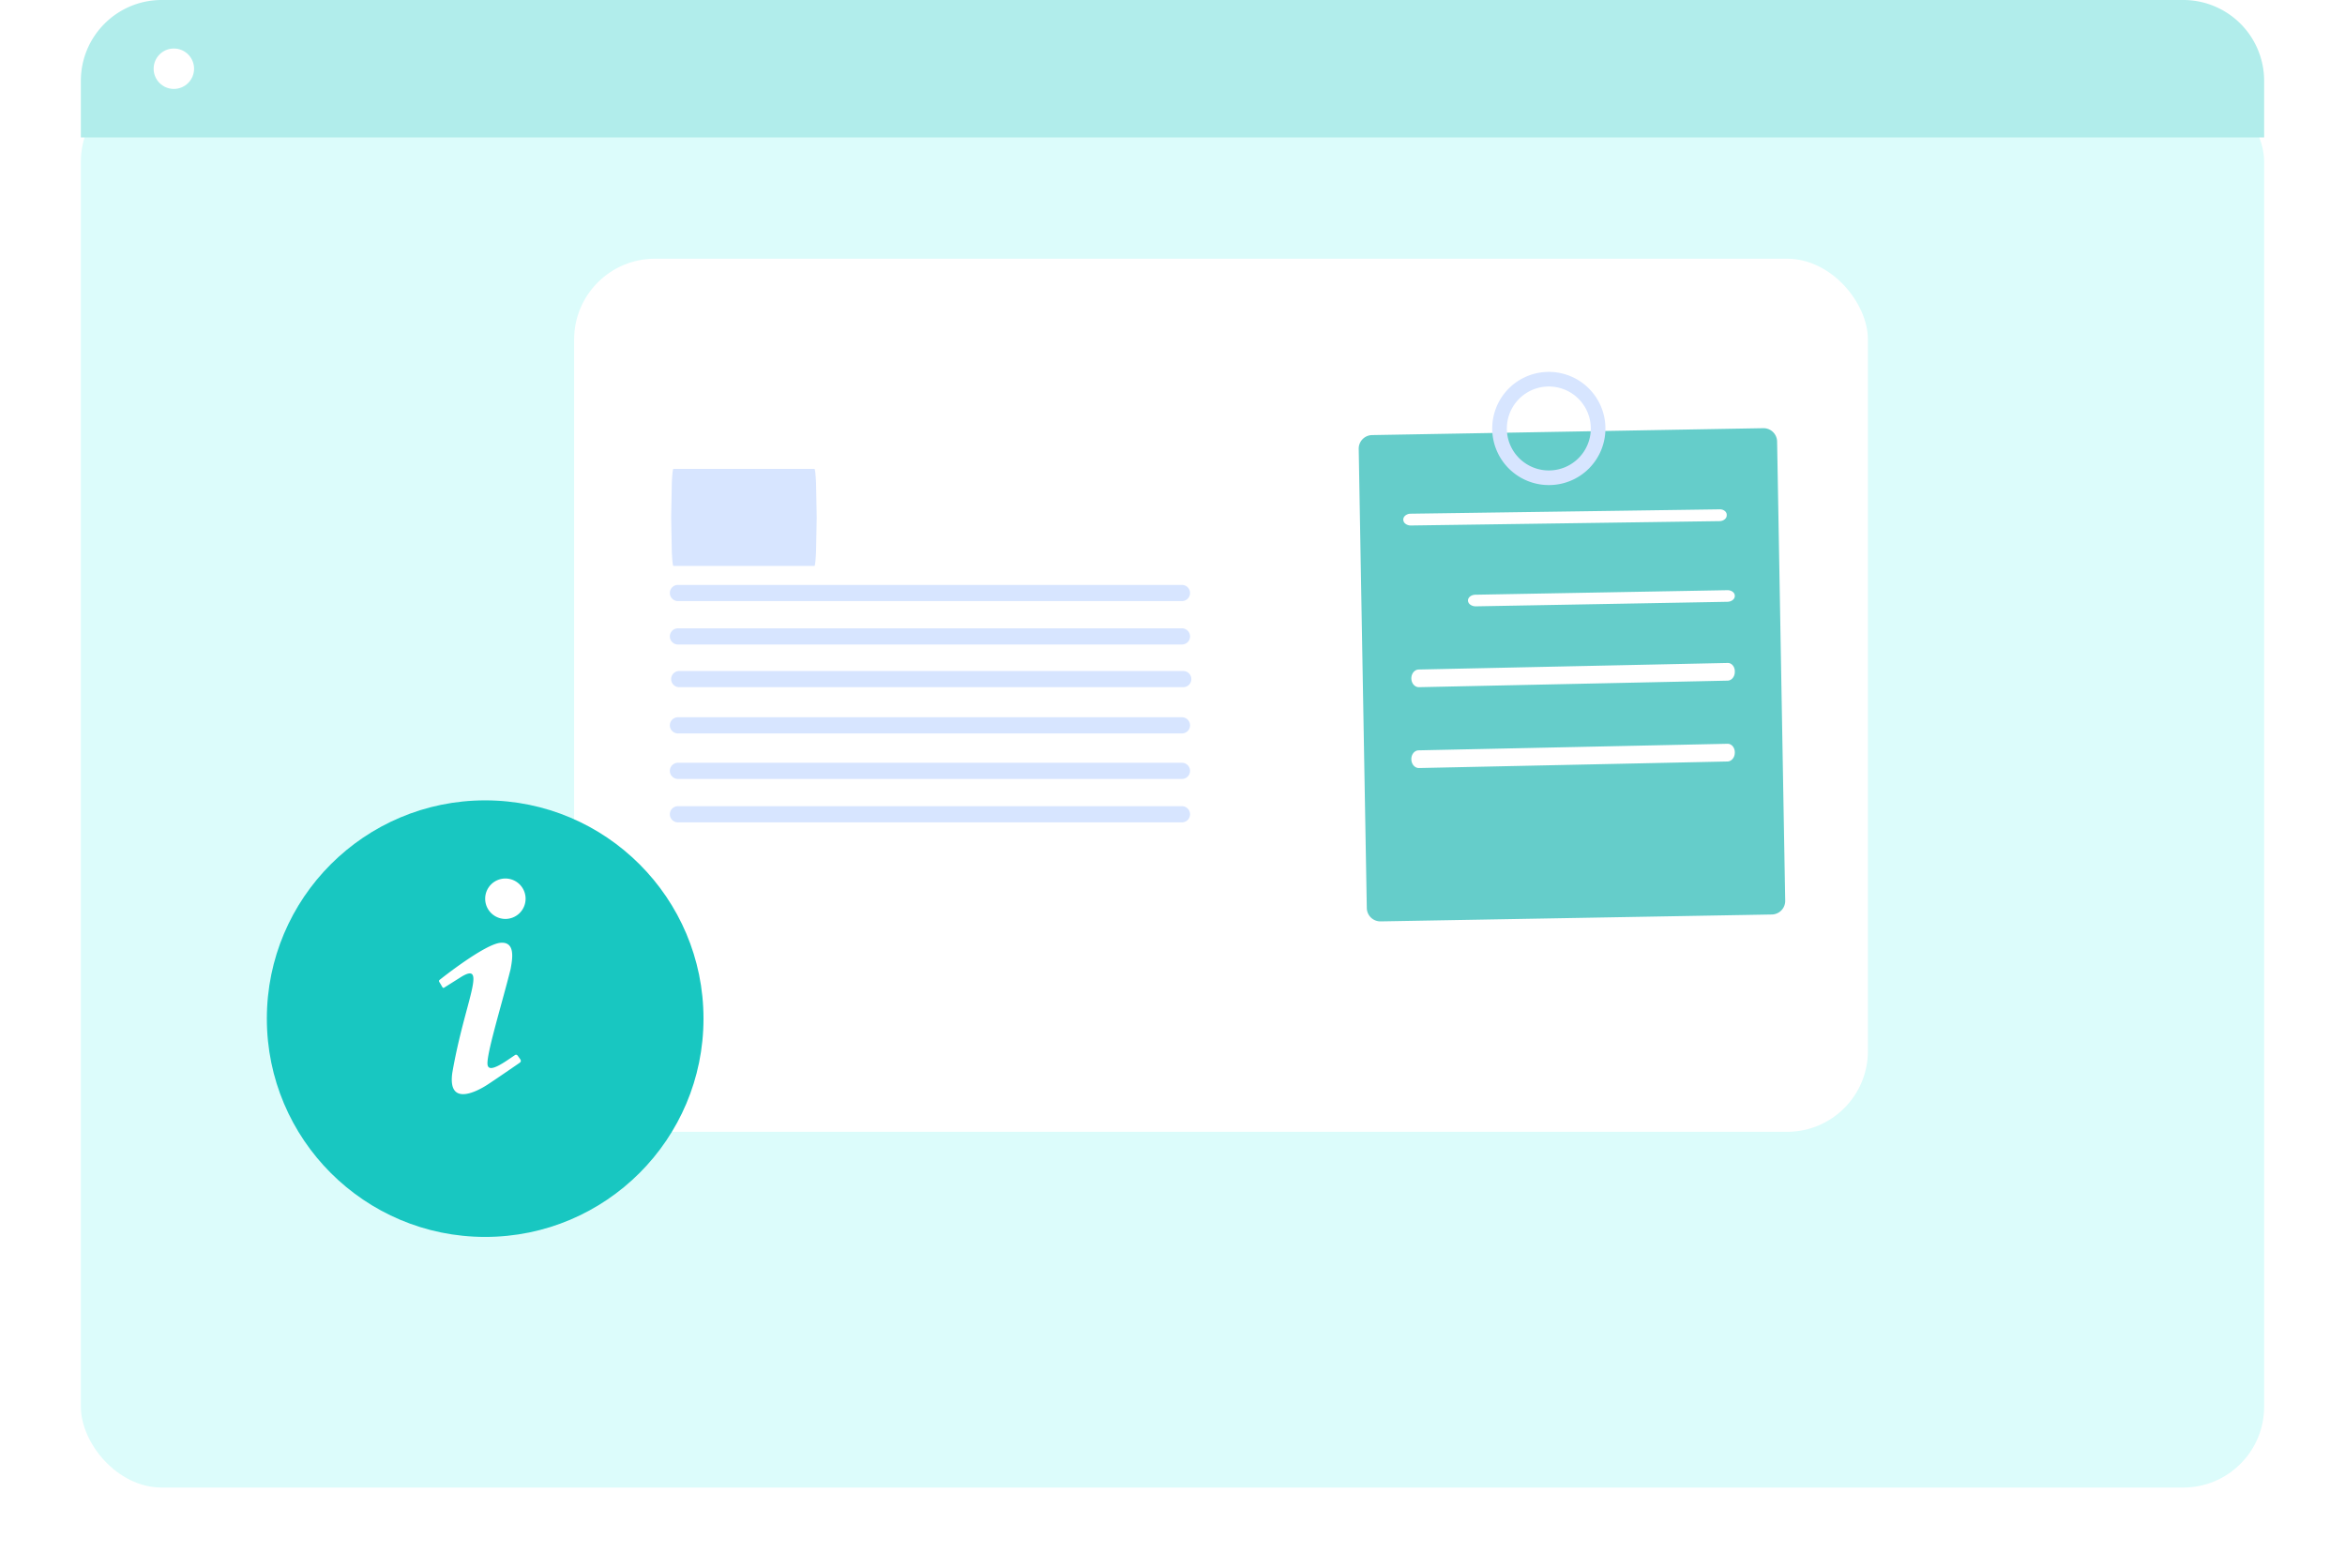
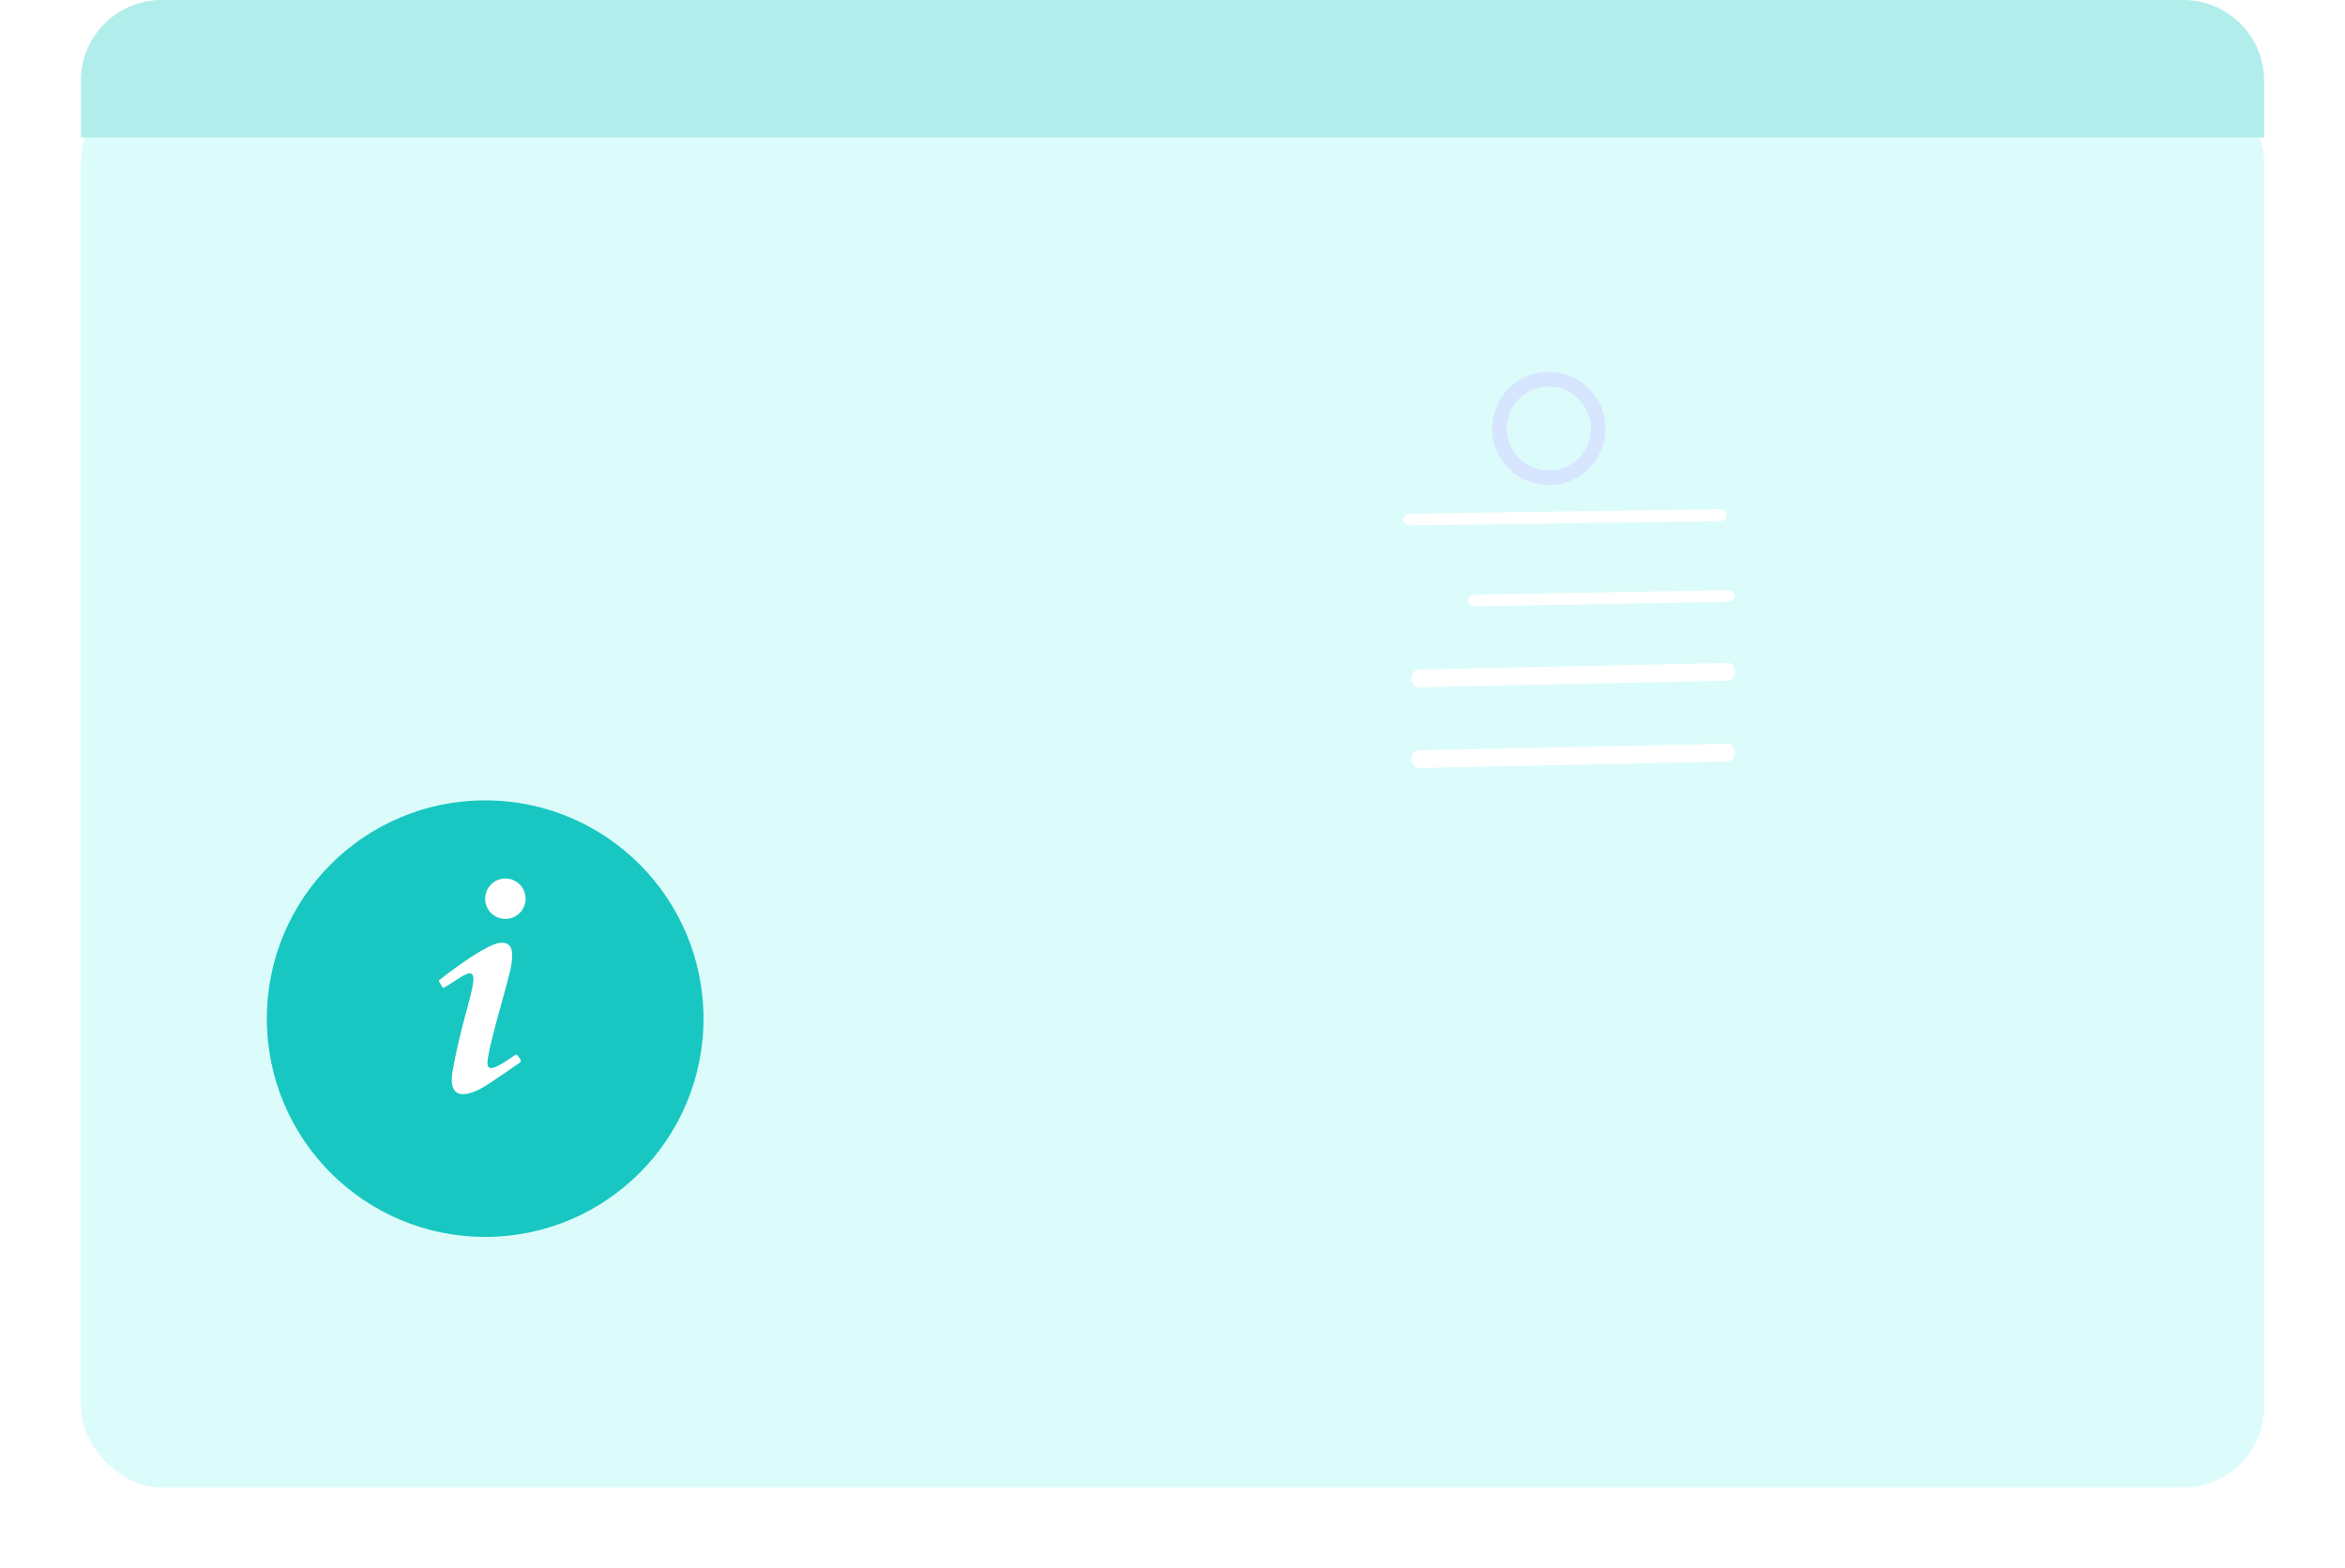
<svg xmlns="http://www.w3.org/2000/svg" xmlns:xlink="http://www.w3.org/1999/xlink" width="290" height="194" fill="none">
  <style>.B{color-interpolation-filters:sRGB}.C{flood-opacity:0}</style>
  <g filter="url(#A)">
    <rect x="10" width="270" height="174" rx="10" fill="#dcfcfb" />
  </g>
  <g filter="url(#B)">
-     <rect x="71" y="27" width="160" height="108" rx="10" fill="#fff" />
-   </g>
+     </g>
  <g filter="url(#C)">
    <circle cx="60" cy="122" r="27" fill="#18c7c1" />
  </g>
  <path d="M62.5 108.667a2.5 2.5 0 0 0-2.5 2.5c0 .663.263 1.299.732 1.767a2.5 2.5 0 0 0 3.535 0c.469-.468.732-1.104.732-1.767a2.5 2.5 0 0 0-2.5-2.5zm-.6 7.95c-1.983.166-7.4 4.483-7.4 4.483-.333.25-.233.233.033.7.267.45.233.483.55.267l1.8-1.134c3.533-2.266.567 2.967-.95 11.784-.6 4.366 3.333 2.116 4.35 1.45 1-.65 3.683-2.5 3.95-2.684.367-.25.1-.45-.183-.866-.2-.284-.4-.084-.4-.084-1.083.717-3.067 2.217-3.333 1.267-.317-.95 1.717-7.467 2.833-11.95.183-1.067.683-3.4-1.25-3.233h0z" fill="#fff" />
  <g fill="#d7e5ff">
    <use xlink:href="#D" />
    <use xlink:href="#D" y="11" />
    <use xlink:href="#D" y="22" />
    <use xlink:href="#D" y="-5.37" />
-     <path d="M100.72 70H83.28c-.074 0-.145-.632-.198-1.757L83 64l.082-4.243c.052-1.125.124-1.757.198-1.757h17.44c.074 0 .146.632.198 1.757L101 64l-.082 4.243c-.052 1.125-.124 1.757-.198 1.757zm45.61 15H84a1 1 0 1 1 0-2h62.33a1 1 0 1 1 0 2z" />
    <use xlink:href="#D" y="16.63" />
  </g>
-   <path d="M170.738 113.97l48.384-.853a1.68 1.68 0 0 0 1.649-1.708l-1.001-56.796a1.68 1.68 0 0 0-1.708-1.649l-48.385.853a1.68 1.68 0 0 0-1.649 1.708l1.001 56.797a1.68 1.68 0 0 0 1.709 1.648z" fill="#65cdca" />
  <path d="M174.463 65a1.06 1.06 0 0 1-.653-.213.66.66 0 0 1-.271-.516c0-.193.097-.379.271-.515a1.06 1.06 0 0 1 .653-.214l38.15-.539a1.06 1.06 0 0 1 .362.036c.116.033.221.085.309.153a.68.68 0 0 1 .2.241c.044.091.062.188.053.285a.58.58 0 0 1-.058.282.71.71 0 0 1-.194.242.93.93 0 0 1-.298.162 1.11 1.11 0 0 1-.355.057L174.481 65h-.018zm8.016 10a1.13 1.13 0 0 1-.653-.21.67.67 0 0 1-.287-.495c-.002-.094.02-.188.065-.276a.72.72 0 0 1 .197-.236.99.99 0 0 1 .301-.16 1.19 1.19 0 0 1 .359-.06l31.119-.561c.125-.006.25.008.367.041a.98.98 0 0 1 .315.15.72.72 0 0 1 .209.234c.048.088.071.183.068.279s-.019.188-.064.276a.74.74 0 0 1-.198.236c-.086.068-.188.123-.301.16a1.19 1.19 0 0 1-.359.06L182.498 75h-.019zm-7.017 10c-.244 0-.48-.115-.653-.32s-.27-.483-.27-.773.097-.568.27-.773.409-.32.653-.32l38.133-.809c.125-.013.251.006.369.056s.225.13.315.234a1.06 1.06 0 0 1 .203.368 1.18 1.18 0 0 1 .055.435c.003.143-.019.284-.063.417s-.111.253-.195.355a.91.91 0 0 1-.296.238.79.79 0 0 1-.351.084L175.499 85h-.037zm.001 10c-.245 0-.48-.115-.653-.32s-.271-.484-.271-.774a1.24 1.24 0 0 1 .064-.417 1.09 1.09 0 0 1 .195-.355.91.91 0 0 1 .296-.238.79.79 0 0 1 .351-.084l38.152-.81a.76.76 0 0 1 .36.062.88.88 0 0 1 .31.229c.088.101.158.222.205.357s.07.279.067.425-.019.287-.063.421a1.14 1.14 0 0 1-.195.36c-.084.104-.184.187-.295.244s-.231.089-.352.092l-38.171.81z" fill="#fff" />
  <path d="M191.539 60a7 7 0 0 1-6.467-4.321 6.99 6.99 0 0 1-.398-4.044c.27-1.358.936-2.605 1.915-3.584s2.227-1.646 3.584-1.916a7 7 0 0 1 7.186 2.976 7 7 0 0 1 1.18 3.889 6.99 6.99 0 0 1-2.045 4.955 6.98 6.98 0 0 1-2.273 1.517c-.851.351-1.762.531-2.682.528zm0-12.191a5.19 5.19 0 0 0-4.796 3.205c-.393.949-.496 1.992-.296 2.999s.695 1.932 1.421 2.658a5.19 5.19 0 0 0 2.658 1.421c1.007.2 2.051.097 3-.295a5.19 5.19 0 0 0 2.329-1.912c.571-.854.875-1.857.875-2.884 0-1.377-.547-2.697-1.52-3.671s-2.294-1.52-3.671-1.52z" fill="#d7e5ff" />
  <path d="M10 10c0-5.523 4.477-10 10-10h250a10 10 0 0 1 10 10v7H10v-7z" fill="#b1edeb" />
-   <circle cx="21.5" cy="8.5" r="2.5" fill="#fff" />
  <defs>
    <filter id="A" x="0" y="0" width="290" height="194" filterUnits="userSpaceOnUse" class="B">
      <feFlood result="A" class="C" />
      <feColorMatrix in="SourceAlpha" values="0 0 0 0 0 0 0 0 0 0 0 0 0 0 0 0 0 0 127 0" />
      <feOffset dy="10" />
      <feGaussianBlur stdDeviation="5" />
      <feColorMatrix values="0 0 0 0 0 0 0 0 0 0 0 0 0 0 0 0 0 0 0.05 0" />
      <feBlend in2="A" />
      <feBlend in="SourceGraphic" />
    </filter>
    <filter id="B" x="66" y="27" width="170" height="118" filterUnits="userSpaceOnUse" class="B">
      <feFlood result="A" class="C" />
      <feColorMatrix in="SourceAlpha" values="0 0 0 0 0 0 0 0 0 0 0 0 0 0 0 0 0 0 127 0" />
      <feOffset dy="5" />
      <feGaussianBlur stdDeviation="2.5" />
      <feColorMatrix values="0 0 0 0 0 0 0 0 0 0 0 0 0 0 0 0 0 0 0.1 0" />
      <feBlend in2="A" />
      <feBlend in="SourceGraphic" />
    </filter>
    <filter id="C" x="29" y="95" width="62" height="62" filterUnits="userSpaceOnUse" class="B">
      <feFlood result="A" class="C" />
      <feColorMatrix in="SourceAlpha" values="0 0 0 0 0 0 0 0 0 0 0 0 0 0 0 0 0 0 127 0" result="B" />
      <feOffset dy="4" />
      <feGaussianBlur stdDeviation="2" />
      <feComposite in2="B" operator="out" />
      <feColorMatrix values="0 0 0 0 0 0 0 0 0 0 0 0 0 0 0 0 0 0 0.1 0" />
      <feBlend in2="A" />
      <feBlend in="SourceGraphic" />
    </filter>
-     <path id="D" d="M146.17 79.72H83.84a1 1 0 0 1-1-1 1 1 0 0 1 1-1h62.33a1 1 0 0 1 1 1 1 1 0 0 1-1 1z" />
  </defs>
</svg>